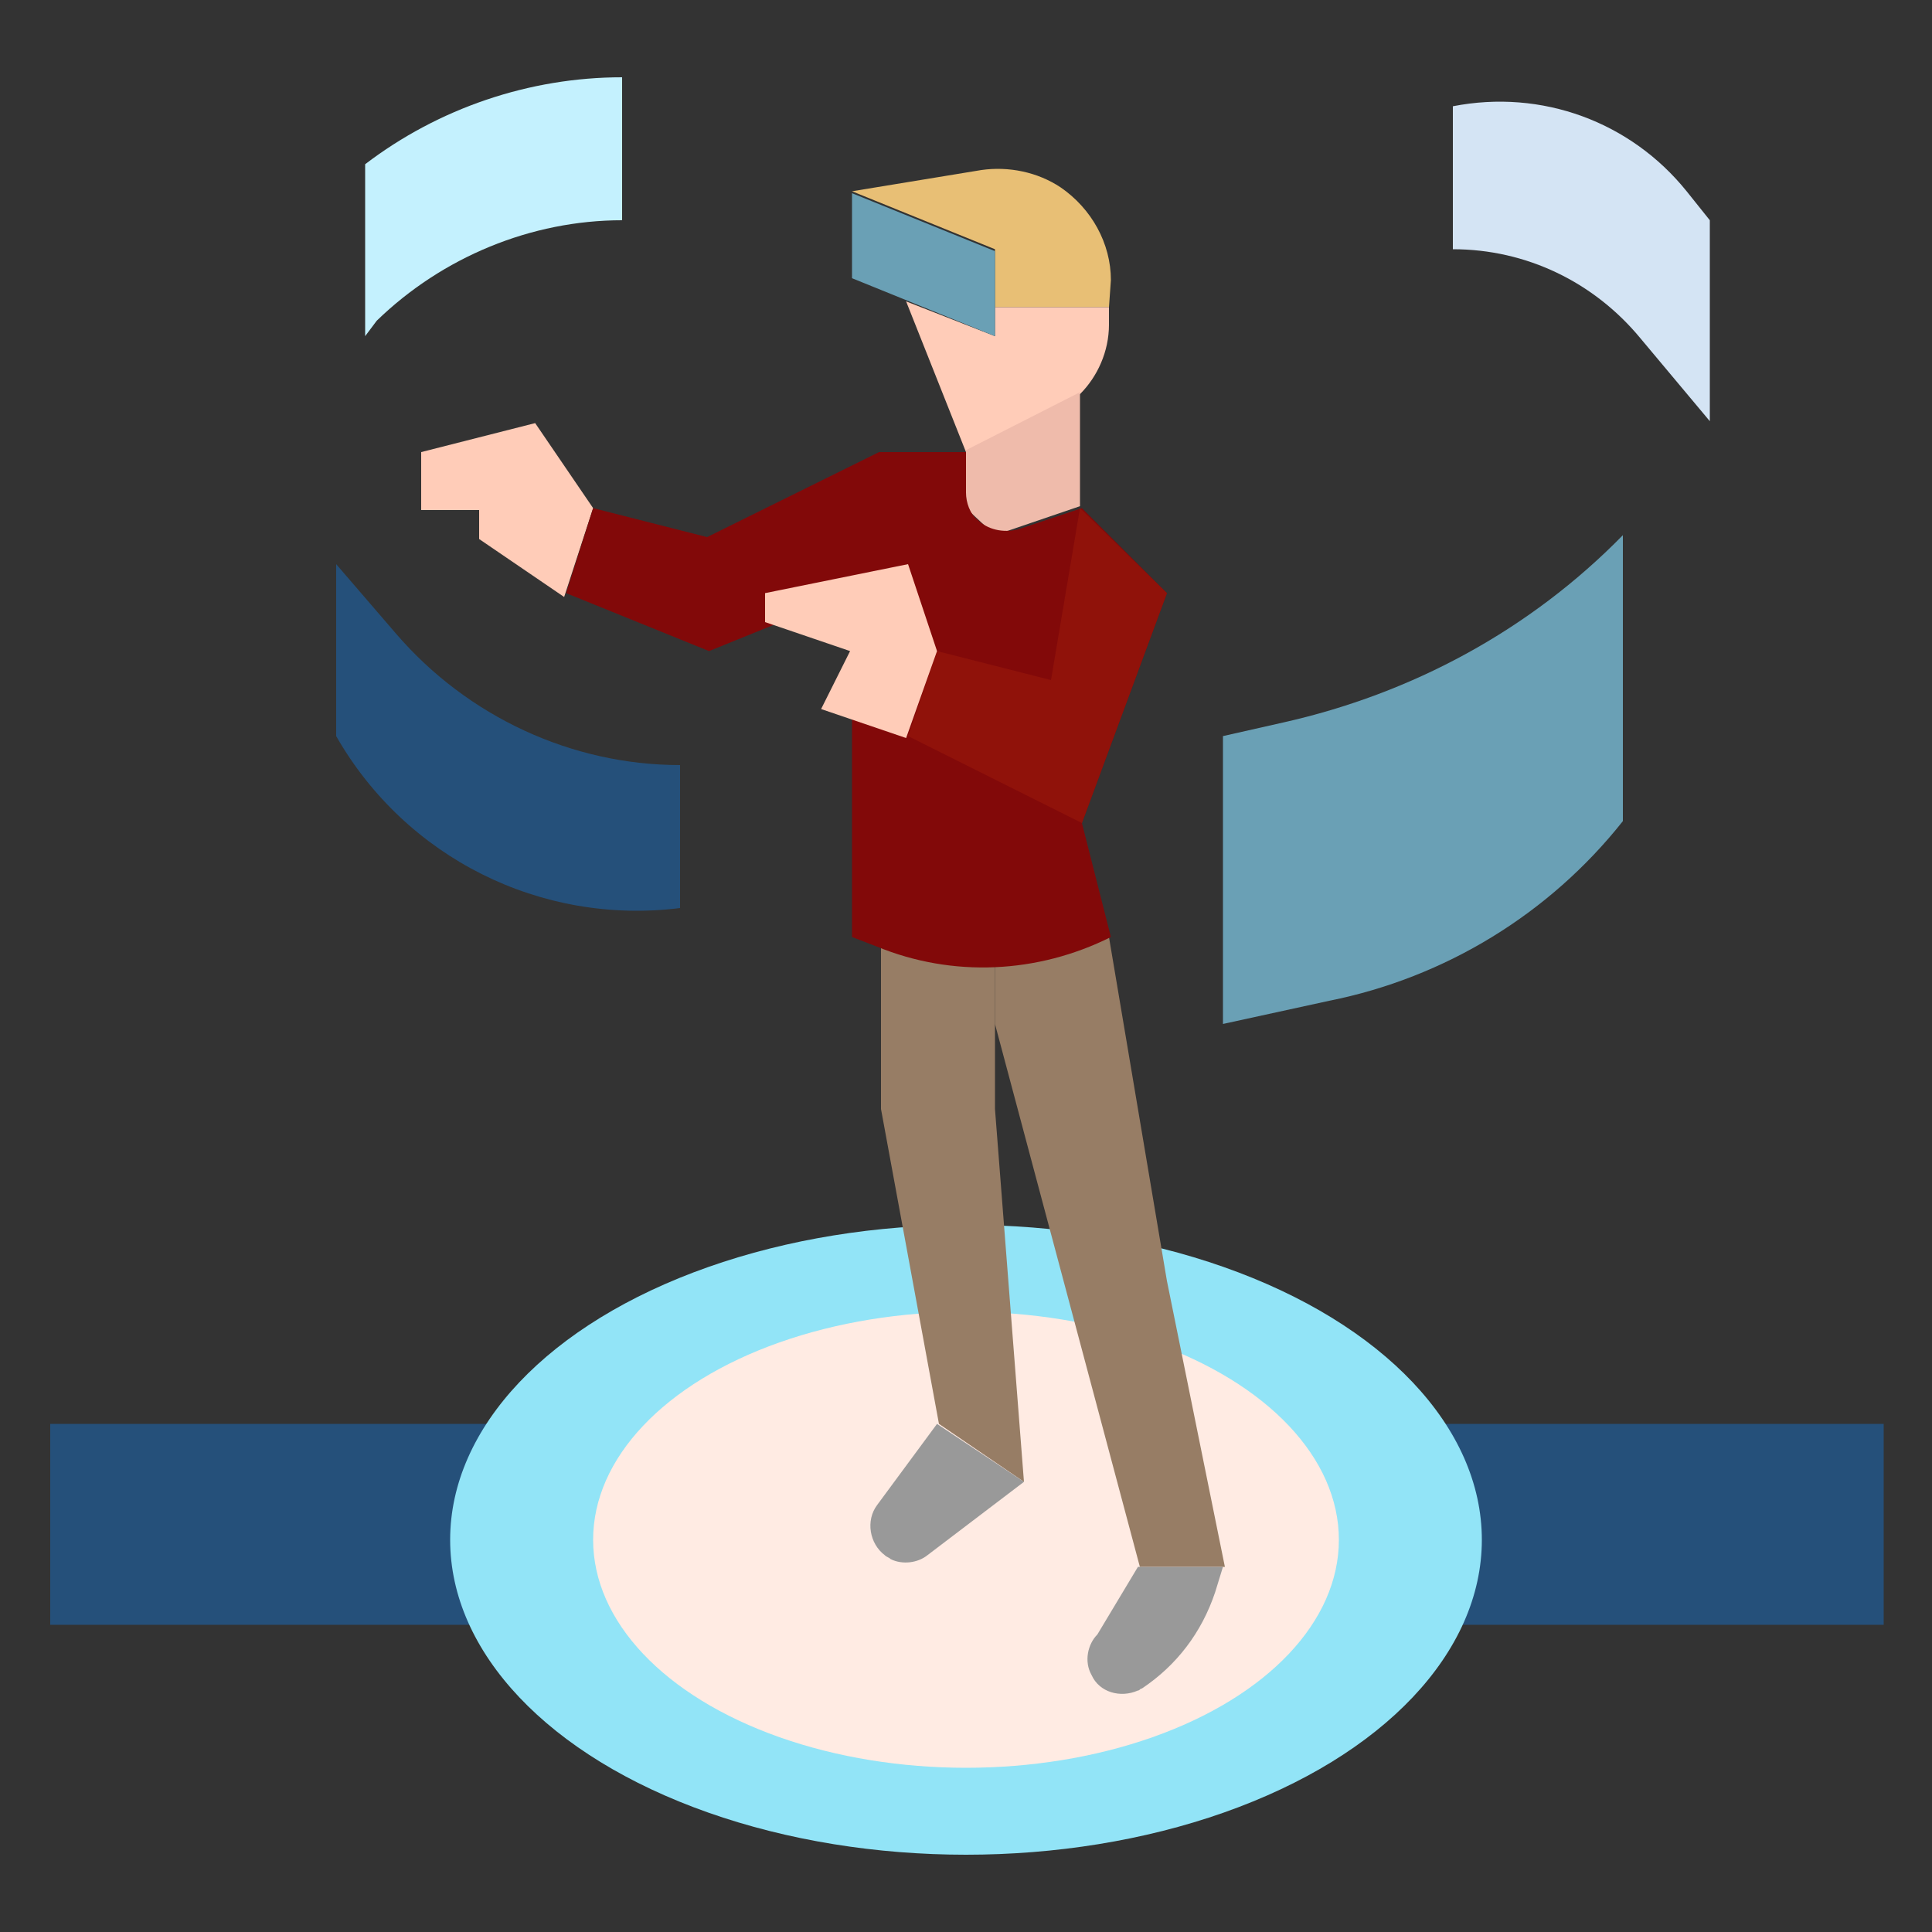
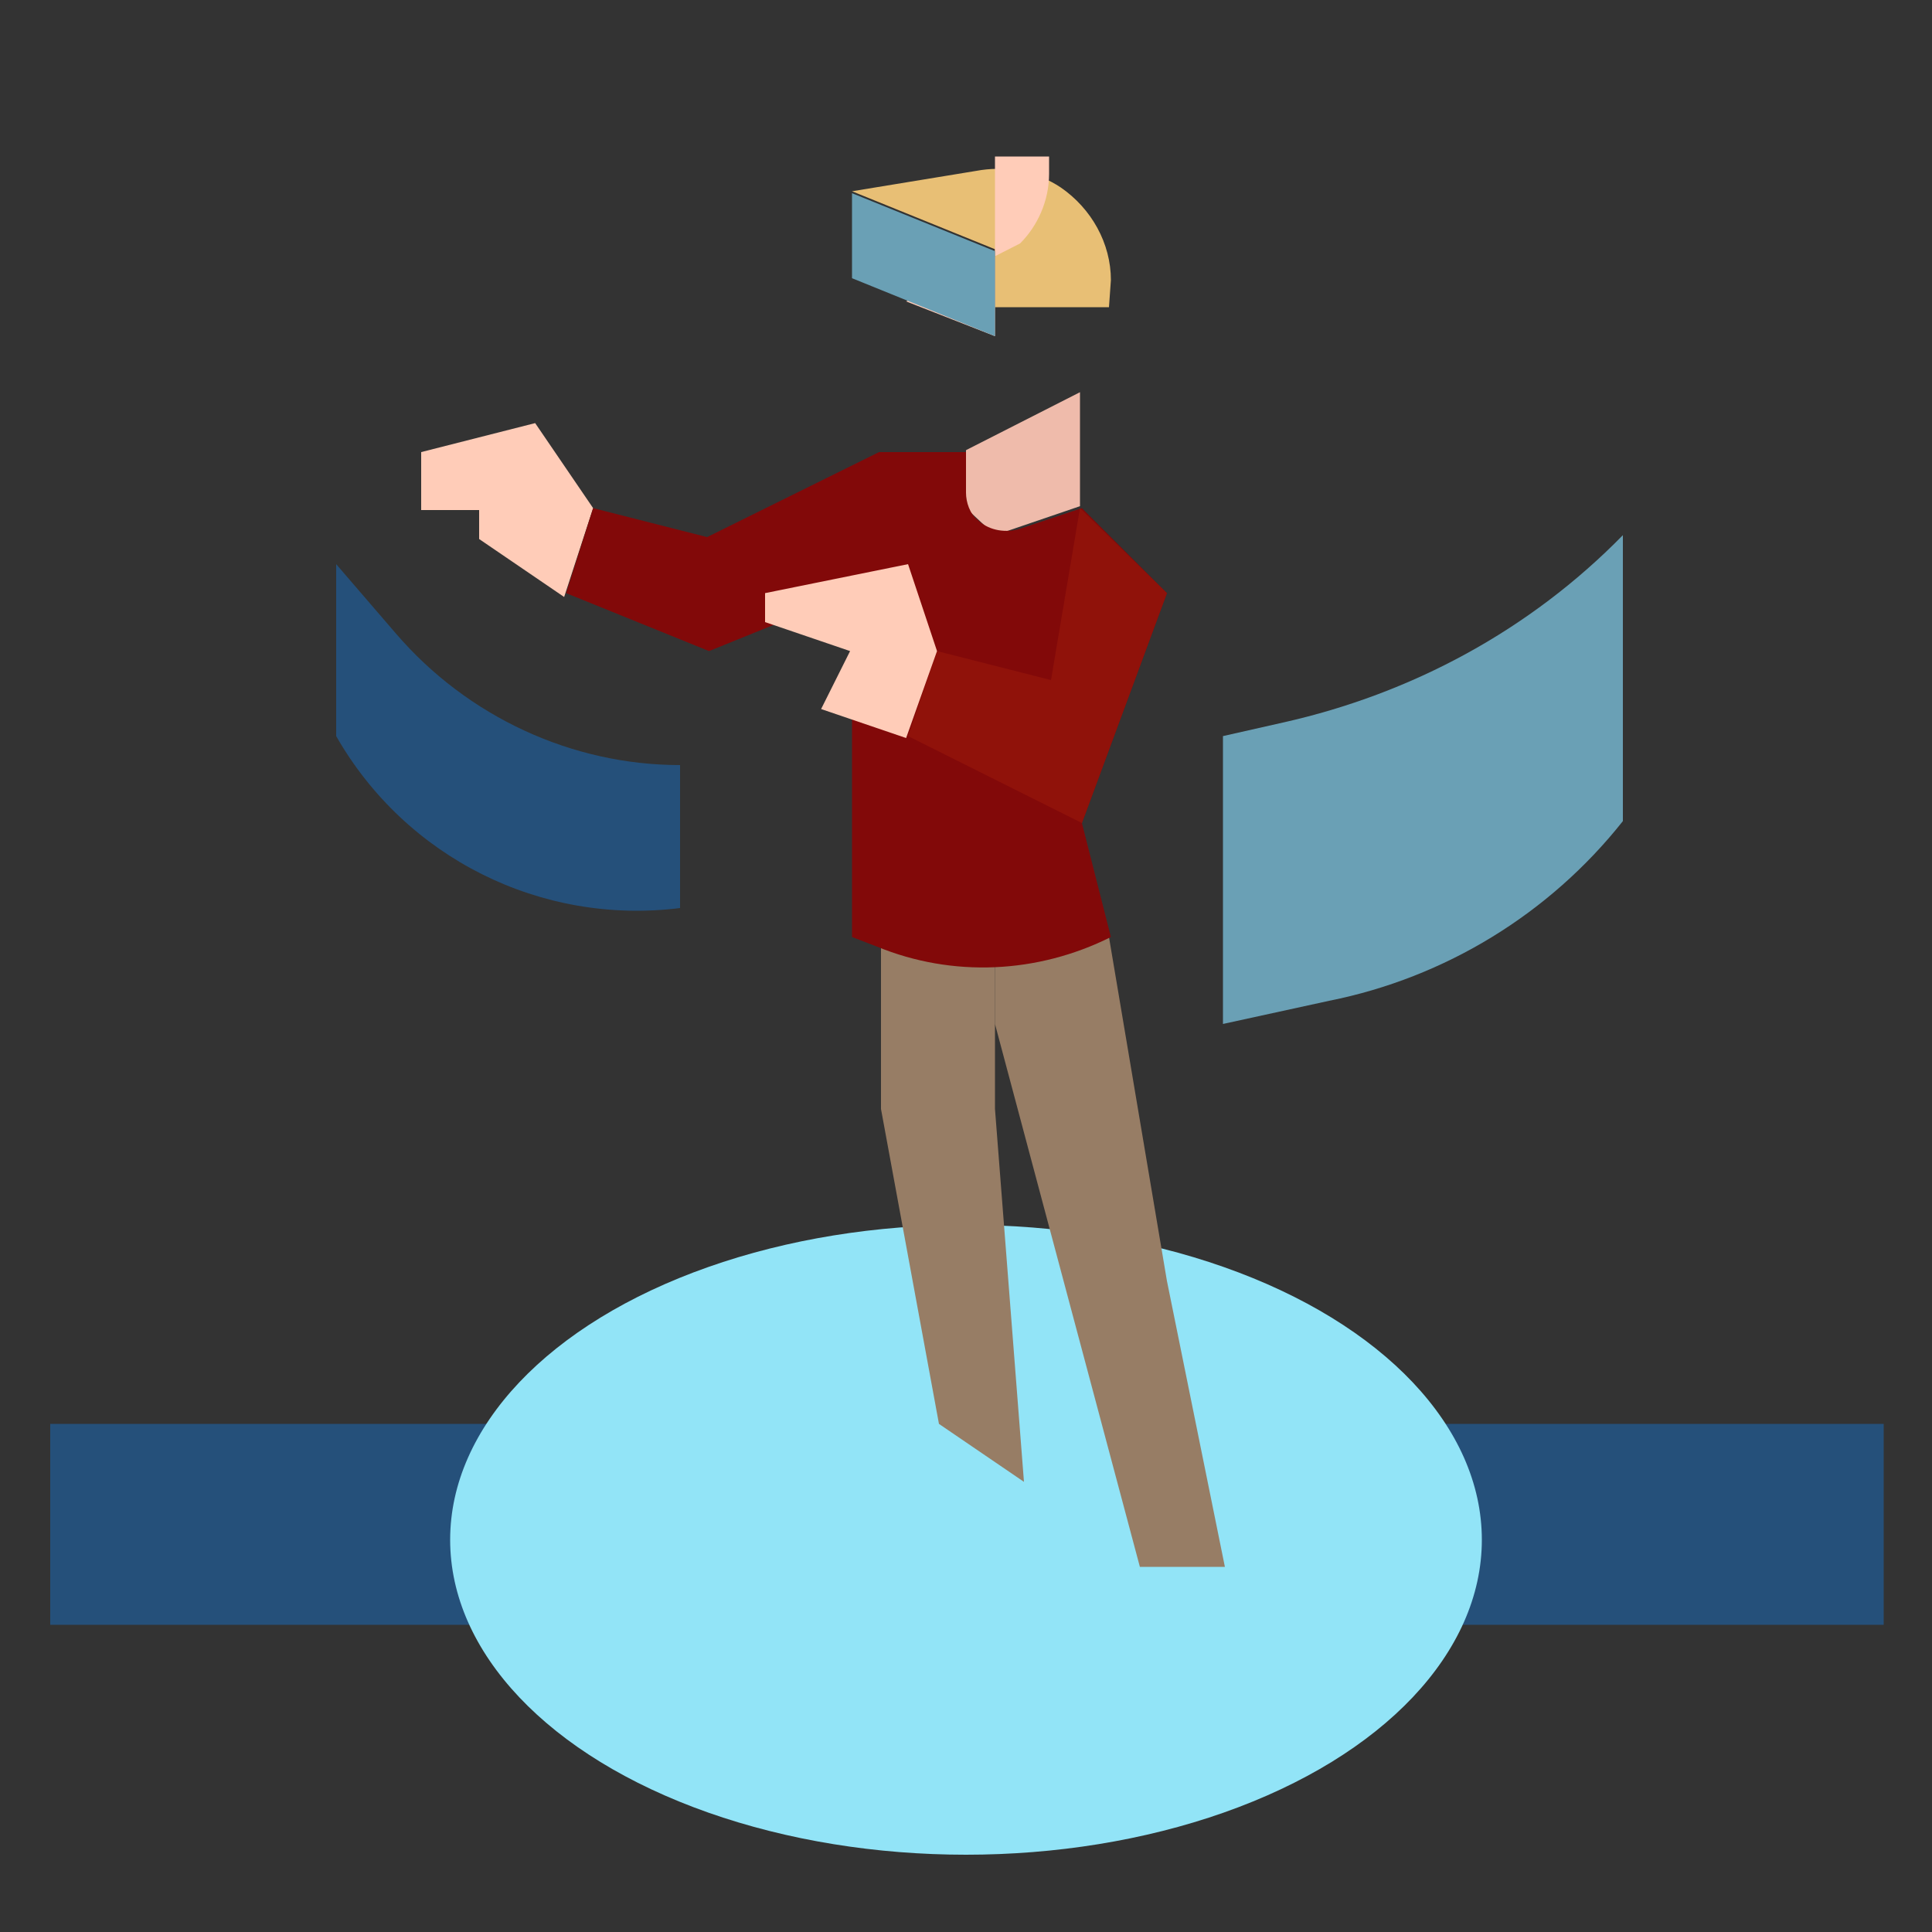
<svg xmlns="http://www.w3.org/2000/svg" version="1.1" id="Layer_1" x="0px" y="0px" width="100px" height="100px" viewBox="0 0 100 100" style="enable-background:new 0 0 100 100;" xml:space="preserve">
  <rect x="0" y="0" width="100" height="100" fill="#333333" stroke="none" />
  <style type="text/css">
	.st0{fill:#E8BF75;}
	.st1{fill:#FFCCB8;}
	.st2{fill:#6AA0B5;}
	.st3{fill:#25507A;}
	.st4{fill:#EFBBAB;}
	.st5{fill:#92E4F7;}
	.st6{fill:#FFEBE3;}
	.st7{fill:#977D65;}
	.st8{fill:#999999;}
	.st9{fill:#D4E4F4;}
	.st10{fill:#C4F1FE;}
	.st11{fill:#820909;}
	.st12{fill:#90120A;}
</style>
  <g id="_19-VR_program">
    <path class="st0" d="M57.4,15.9h-5.9v-3l-7.4-3l6.7-1.1c1.4-0.2,2.9,0.1,4.1,0.9c1.6,1.1,2.6,2.9,2.6,4.8L57.4,15.9z" />
-     <path class="st1" d="M51.5,15.9v1.5l-4.6-1.8l3.1,7.8l5.9-3c0.9-0.9,1.5-2.2,1.5-3.6v-0.9H51.5z" />
+     <path class="st1" d="M51.5,15.9v1.5l-4.6-1.8l5.9-3c0.9-0.9,1.5-2.2,1.5-3.6v-0.9H51.5z" />
    <path class="st2" d="M44.1,10l7.4,3v4.4l-7.4-3V10z" />
    <path class="st3" d="M2.6,73.7h94.9v10.4H2.6V73.7z" />
    <path class="st4" d="M50,23.3l5.9-3v5.9l-4.4,1.5L50,26.3V23.3z" />
    <path class="st1" d="M30.7,26.3l-3-4.4l-5.9,1.5v3h3v1.5l4.4,3L30.7,26.3z" />
    <ellipse class="st5" cx="50" cy="79.7" rx="26.7" ry="16.3" />
-     <ellipse class="st6" cx="50" cy="79.7" rx="19.3" ry="11.8" />
    <path class="st7" d="M57.4,48.5l3,17.8l3,14.8h-4.4L51.5,53v-3" />
    <path class="st7" d="M51.5,50v7.4L53,76.7l-4.4-3l-3-16.3v-8.9" />
-     <path class="st8" d="M48.5,73.7l-3.1,4.2c-0.6,0.8-0.4,2,0.4,2.6c0.1,0.1,0.2,0.1,0.3,0.2c0.6,0.3,1.4,0.2,1.9-0.2l5-3.8L48.5,73.7   z" />
-     <path class="st8" d="M58.9,81.1l-2.1,3.5c-0.5,0.5-0.7,1.4-0.3,2.1c0.4,0.9,1.5,1.2,2.4,0.8c0.1,0,0.1-0.1,0.2-0.1   c1.8-1.2,3.1-2.9,3.8-5l0.4-1.3H58.9z" />
-     <path class="st9" d="M75.2,5.5v7.4c3.8,0,7.3,1.7,9.7,4.6l3.6,4.3V11.4l-1.2-1.5C84.4,6.3,79.8,4.6,75.2,5.5z" />
-     <path class="st10" d="M18.9,17.4V8.5C22.7,5.6,27.4,4,32.2,4v7.4c-4.7,0-9.3,1.9-12.7,5.2L18.9,17.4z" />
    <path class="st3" d="M17.4,29.2v8.9C21,44.4,28,47.9,35.2,47v-7.4c-5.6,0-11-2.5-14.7-6.8L17.4,29.2z" />
    <path class="st2" d="M63.3,38.1l3.1-0.7c6.7-1.5,12.8-4.8,17.6-9.7v14.8c-3.8,4.8-9.2,8.1-15.2,9.3L63.3,53V38.1z" />
    <path class="st11" d="M30.7,26.3l5.9,1.5l8.9-4.4H50v2.1c0,0.5,0.2,1.1,0.6,1.4c0.5,0.5,1.3,0.7,2.1,0.5l3.3-1.1l4.4,4.4l-4.4,11.9   l1.5,5.9c-3.8,1.9-8.2,2.1-12.1,0.5l-1.3-0.5V30.7l-7.4,3l-7.4-3L30.7,26.3z" />
    <path class="st12" d="M60.4,30.7l-4.4,11.9L47,38.1l1.5-4.4l5.9,1.5l1.5-8.9L60.4,30.7z" />
    <path class="st1" d="M48.5,33.7L47,29.2l-7.4,1.5v1.5l4.4,1.5l-1.5,3l4.4,1.5L48.5,33.7z" />
  </g>
</svg>